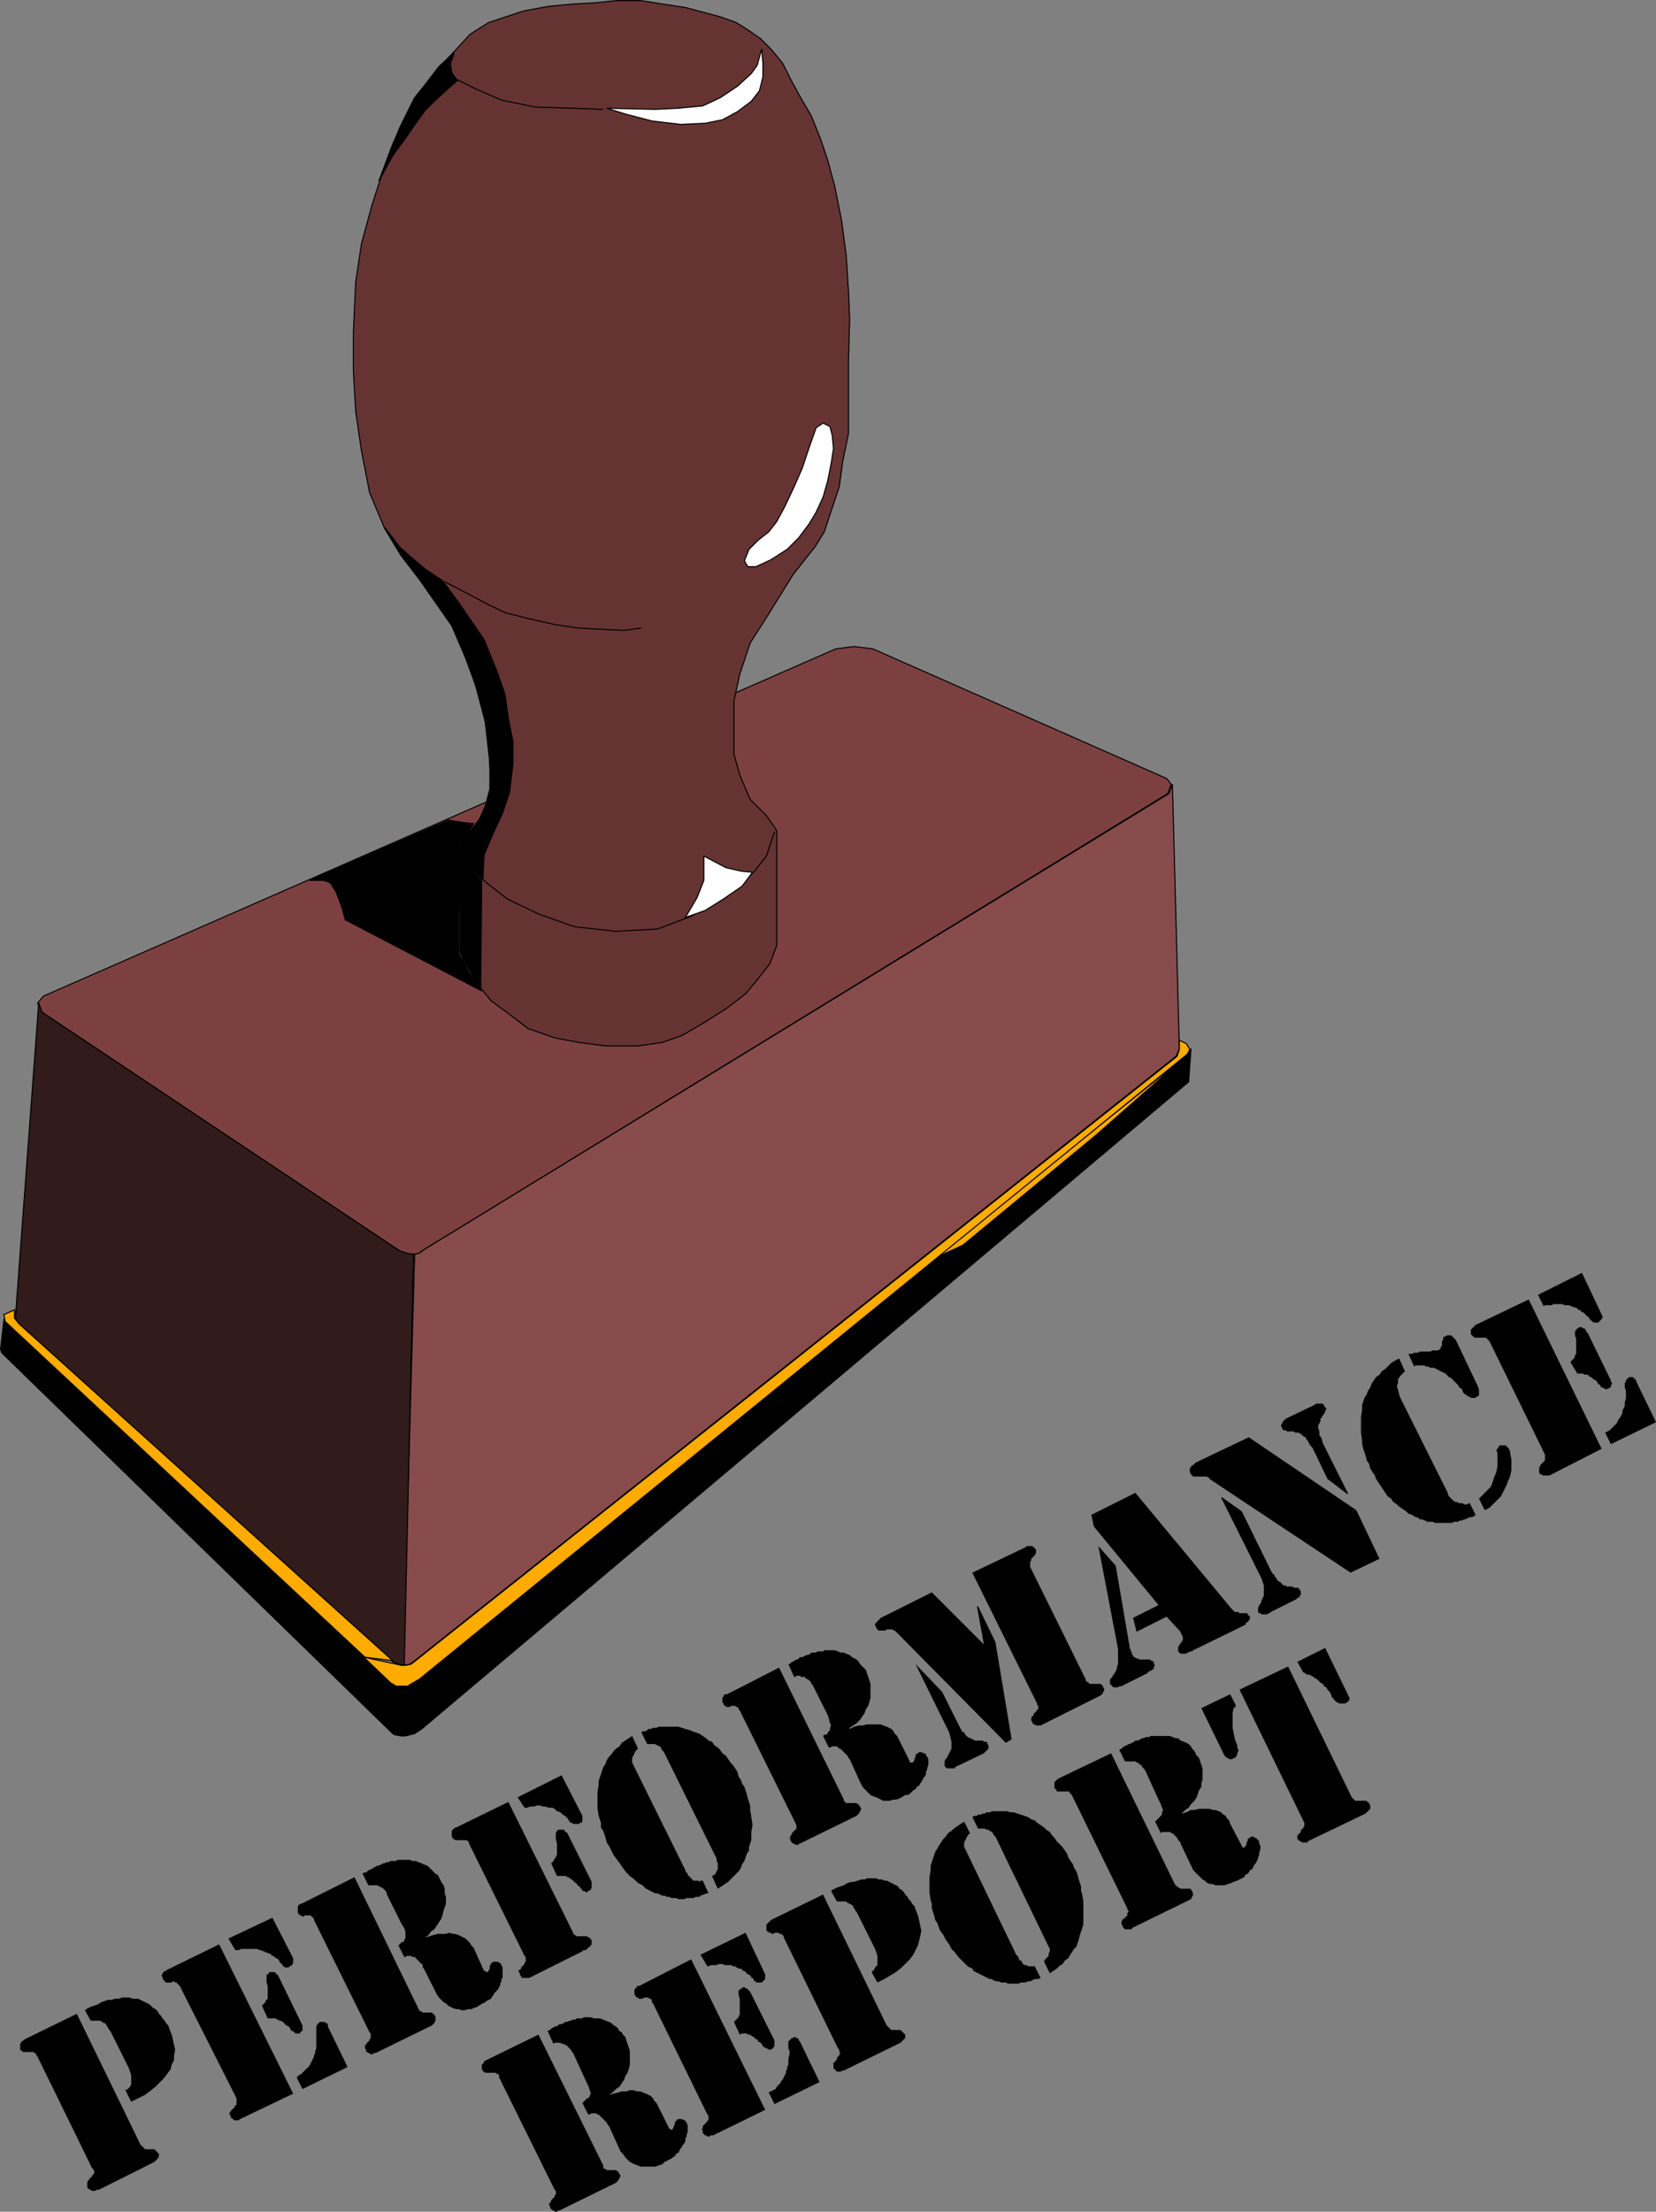
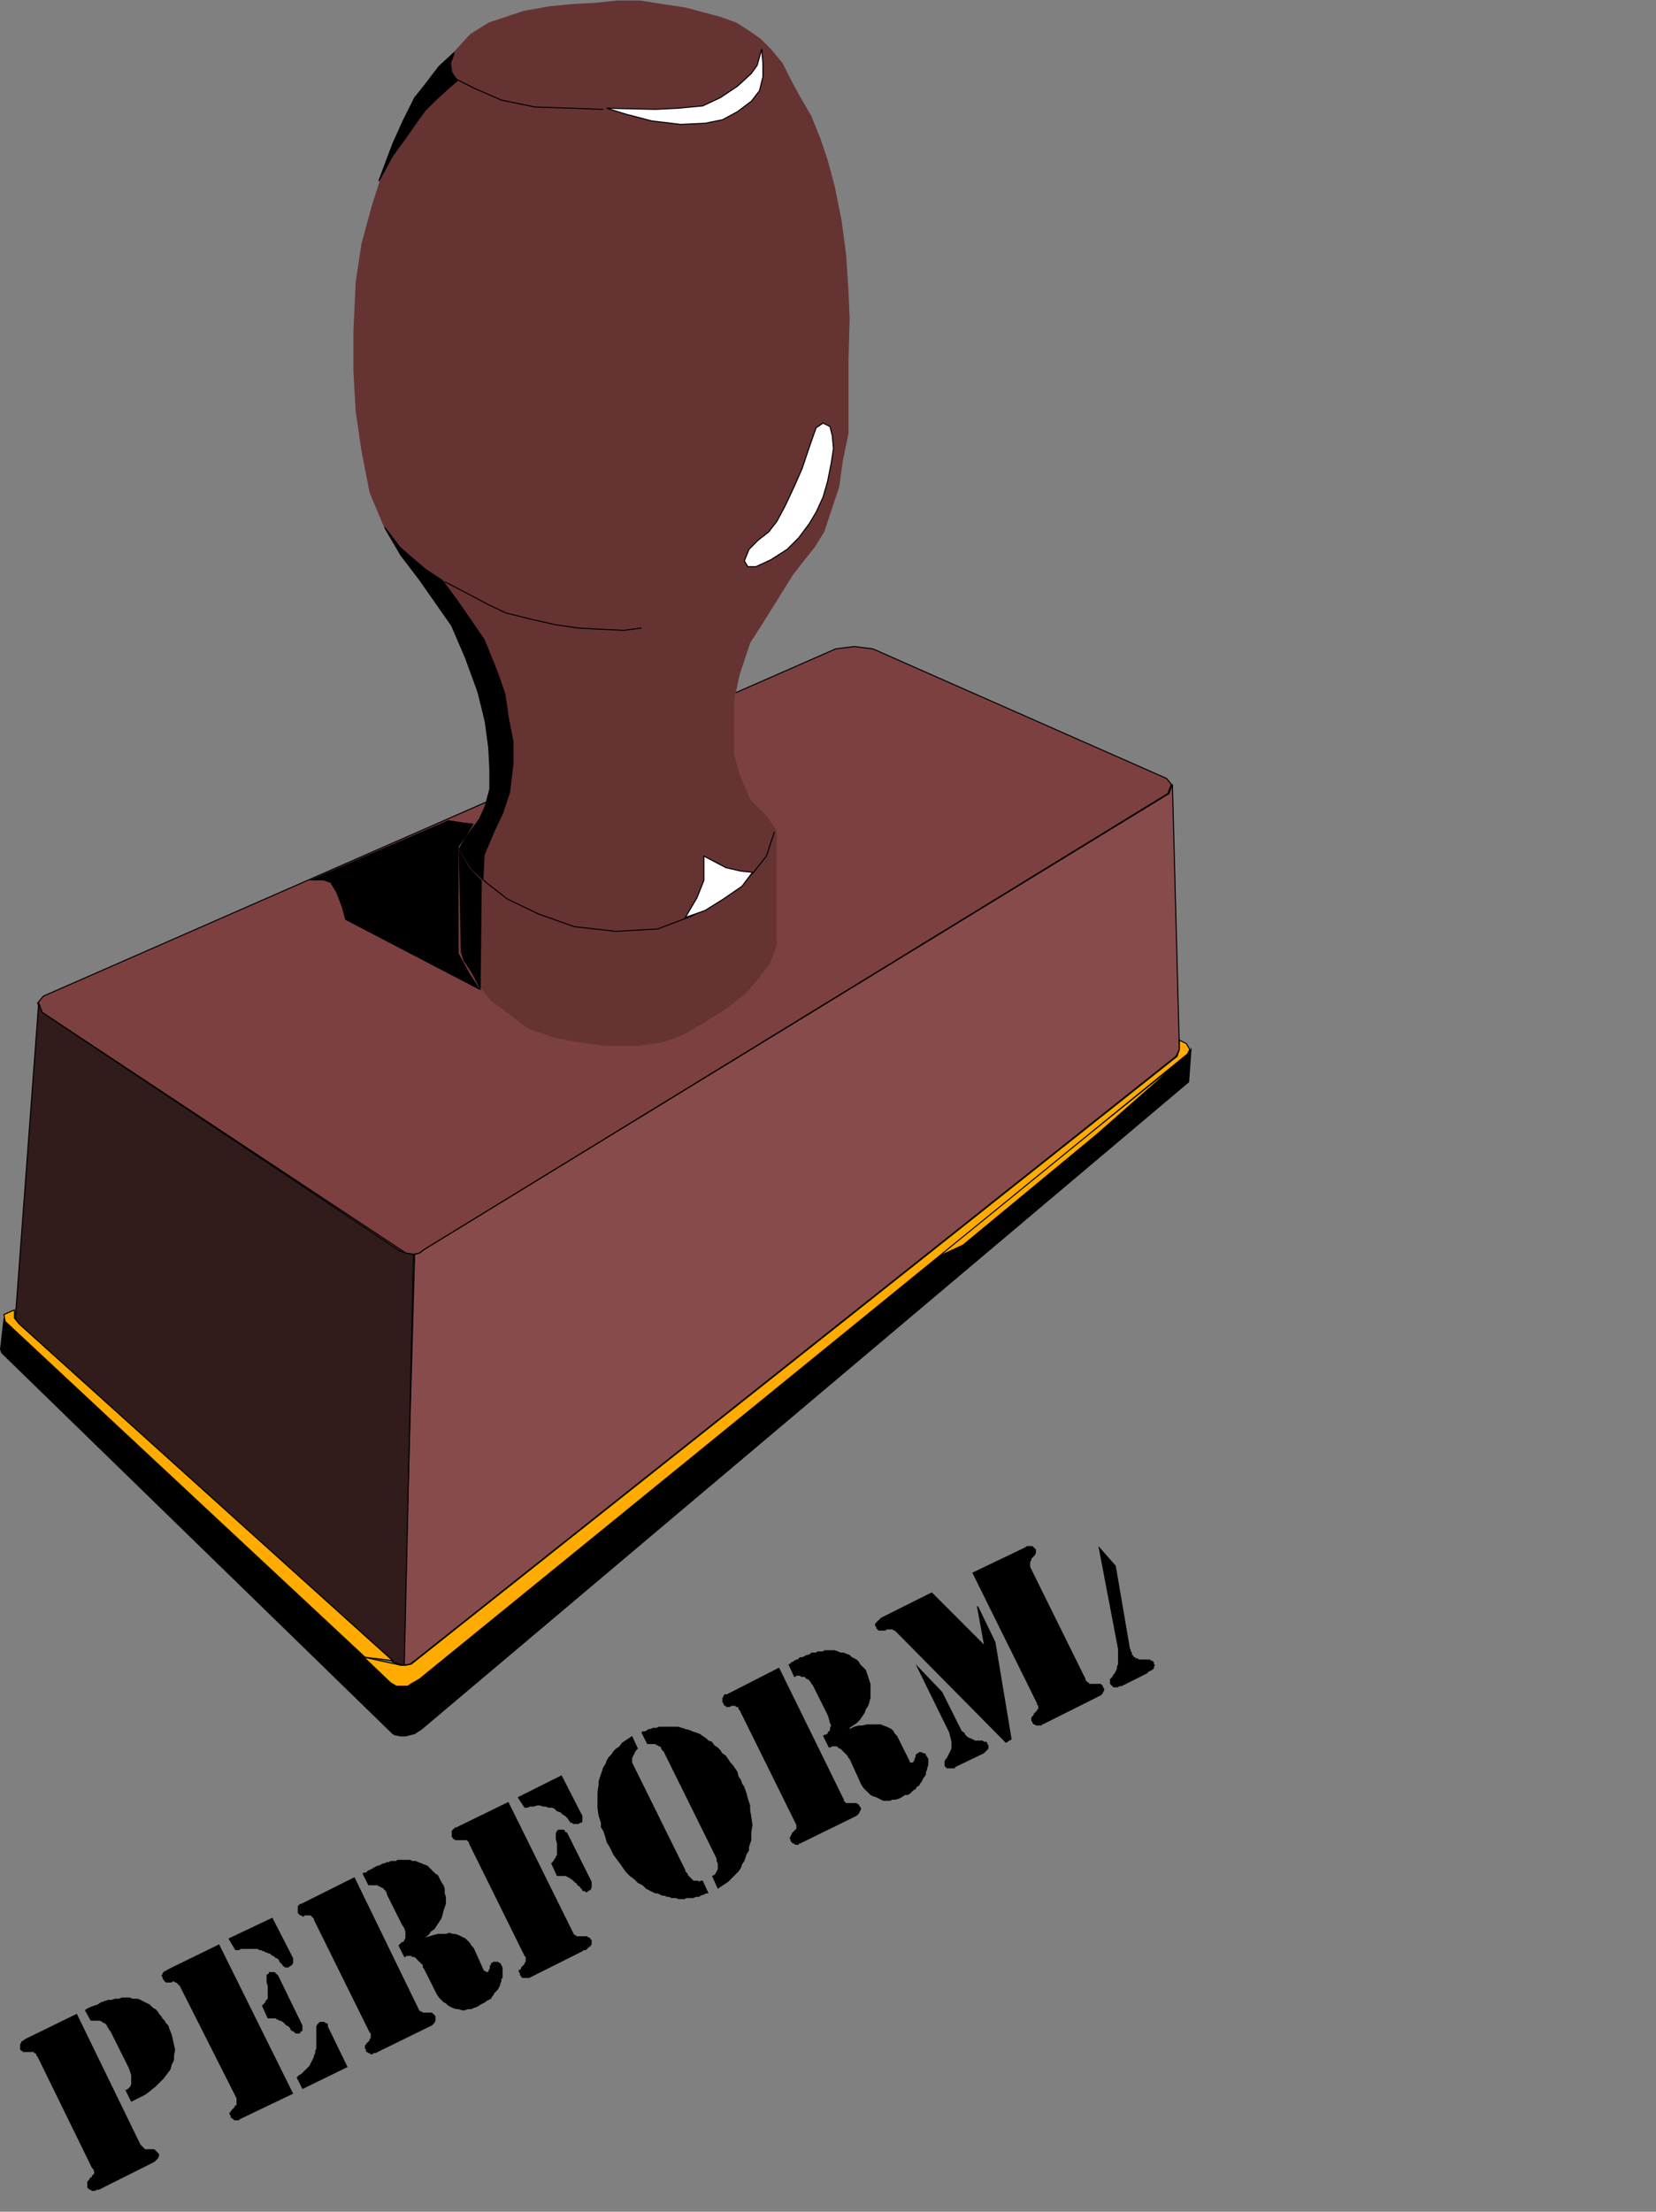
<svg xmlns="http://www.w3.org/2000/svg" width="143.144" height="191.046">
  <rect width="100%" height="100%" fill="#808080" stroke="none" />
  <path fill="#7d4040" d="m72.246 56.046 1.597-.2 1.602.2 25.398 11.199.403.5-.301.8-64.301 39.403-.398.297-.5.101h-.5l-.7-.3L3.644 87.448l-.398-.8.5-.602 68.5-30" />
-   <path fill="none" stroke="#000" stroke-width=".091" d="m72.246 56.046 1.597-.2 1.602.2 25.398 11.199.403.5-.301.8-64.301 39.403-.398.297-.5.101h-.5l-.7-.3L3.644 87.448l-.398-.8.5-.602zm0 0" />
+   <path fill="none" stroke="#000" stroke-width=".091" d="m72.246 56.046 1.597-.2 1.602.2 25.398 11.199.403.5-.301.8-64.301 39.403-.398.297-.5.101h-.5L3.644 87.448l-.398-.8.5-.602zm0 0" />
  <path fill="#633" d="m42.246 65.046-.301-2.7-1.2-4.5-1.3-3.199-2-3.101-2.801-3.598-1.398-2.3-1.301-3.102-.7-3.598-.5-3.402-.199-3.5v-3.399l.2-4.3.5-3.301.898-3.301 1-3.098 1.402-3.601 1.297-2.598 2.102-2.602 1.601-1.699 1.098-1.2 1.602-1 1.199-.401 1.8-.598 2.2-.402 2.101-.2 1.899-.101 1.898-.2h2l1.903.301 2 .301 1.5.399 1.5.402 1.398.5 1.102.7 1 .698.898.899 1 1.203.7 1.398.702 1.301 1.098 1.899.8 2 .602 1.8.598 2.2.602 3 .398 3 .2 3.101.1 2.399-.1 3.601v6.3l-.5 2.4-.298 2.199-.703 2.101-.597 1.8-.801 1.298-.801 1-1.098 1.402-2.3 3.7-1.403 2.199-.898 2.699-.5 2.3v4.602l.5 1.8.898 2.099 1.403 1.402.898 1.297v9.902l-.598 1.598-1.101 1.402-1 1.2-1.7 1.3-1.902 1.2-1.898 1.1-1.7.599-2.101.3h-2.8l-2.298-.3-2.101-.399-2.301-.8-1.7-1.301-1.5-1.098-1.3-1.602-.898-1.699-.5-.902v-9.098l.898-1.3.902-1.2.7-1.7.3-1.8-.3-2.101" />
-   <path fill="none" stroke="#000" stroke-width=".091" d="m42.246 65.046-.301-2.7-1.2-4.5-1.3-3.199-2-3.101-2.801-3.598-1.398-2.3-1.301-3.102-.7-3.598-.5-3.402-.199-3.5v-3.399l.2-4.3.5-3.301.898-3.301 1-3.098 1.402-3.601 1.297-2.598 2.102-2.602 1.601-1.699 1.098-1.2 1.602-1 1.199-.401 1.8-.598 2.2-.402 2.101-.2 1.899-.101 1.898-.2h2l1.903.301 2 .301 1.5.399 1.5.402 1.398.5 1.102.7 1 .698.898.899 1 1.203.7 1.398.702 1.301 1.098 1.899.8 2 .602 1.8.598 2.2.602 3 .398 3 .2 3.101.1 2.399-.1 3.601v6.3l-.5 2.4-.298 2.199-.703 2.101-.597 1.8-.801 1.298-.801 1-1.098 1.402-2.3 3.7-1.403 2.199-.898 2.699-.5 2.3v4.602l.5 1.8.898 2.099 1.403 1.402.898 1.297v9.902l-.598 1.598-1.101 1.402-1 1.2-1.7 1.3-1.902 1.2-1.898 1.1-1.7.599-2.101.3h-2.8l-2.298-.3-2.101-.399-2.301-.8-1.7-1.301-1.5-1.098-1.3-1.602-.898-1.699-.5-.902v-9.098l.898-1.3.902-1.2.7-1.7.3-1.8zm0 0" />
  <path fill="#884b4b" d="m35.843 108.346.403-.101.398-.297 64.402-39.402.297-.801.602 22.902-.301.598-65.8 52.203-.4.297-.6.101 1-35.5" />
  <path fill="none" stroke="#000" stroke-width=".091" d="m35.843 108.346.403-.101.398-.297 64.402-39.402.297-.801.602 22.902-.301.598-65.8 52.203-.4.297-.6.101zm0 0" />
  <path fill="#311b1b" d="m3.343 86.647.301.8 30.902 20.598.598.2.602.101-.801 35.5-.5-.101-.5-.2-32.5-29.3-.102-.598 2-27" />
  <path fill="none" stroke="#000" stroke-width=".091" d="m3.343 86.647.301.8 30.902 20.598.598.2.602.101-.801 35.5-.5-.101-.5-.2-32.5-29.3-.102-.598zm0 0" />
  <path d="m34.144 149.846.2-4.3-.4-.2-33.6-31.398-.298 2.598.098.3 33.5 32.602.3.297.2.101" />
  <path fill="none" stroke="#000" stroke-width=".091" d="m34.144 149.846.2-4.3-.4-.2-33.6-31.398-.298 2.598.098.3 33.5 32.602.3.297zm0 0" />
  <path d="m34.144 149.846.5.102h.402l.797-.203.602-.399 66.3-55.898.2-2.8-.2.3-66.5 54.098-1 .5h-.902l-.199 4.3" />
  <path fill="none" stroke="#000" stroke-width=".091" d="m34.144 149.846.5.102h.402l.797-.203.602-.399 66.3-55.898.2-2.8-.2.3-66.5 54.098-1 .5h-.902zm0 0" />
  <path fill="#ffab00" d="m80.644 108.745 21.602-17.297-7.5 6.598-11.5 9.5-2.602 1.199" />
  <path fill="none" stroke="#000" stroke-width=".091" d="m80.644 108.745 21.602-17.297-7.5 6.598-11.5 9.5zm0 0" />
  <path fill="#ffab00" d="m102.546 90.147.297.5-.199.399-66.398 54-.7.402-.3.2h-1l-.5-.302-2.301-2.199 2.8.598.399.101h.402l.5-.101 66.2-52.5.199-.598v-.8l.601.3" />
  <path fill="none" stroke="#000" stroke-width=".091" d="m102.546 90.147.297.5-.199.399-66.398 54-.7.402-.3.2h-1l-.5-.302-2.301-2.199 2.8.598.399.101h.402l.5-.101 66.2-52.5.199-.598v-.8zm0 0" />
  <path fill="#ffab00" d="m31.546 143.147-31.101-29-.102-.601.903-.399v.7l.398.5 32.3 29.1-2.398-.3" />
  <path fill="none" stroke="#000" stroke-width=".091" d="m31.546 143.147-31.101-29-.102-.601.903-.399v.7l.398.5 32.3 29.1zm0 0" />
  <path fill="#fff" d="m65.843 4.245-.398 1.402-.5.7-1.2 1.1-1.5 1-1.5.7-2.101.2-2 .1-4.2-.1 1.602.5 2.297.6 2.5.298 2.102-.098 1.5-.3 1.3-.7 1.2-.902.699-.899.3-1.199v-1.2l-.1-1.202" />
  <path fill="none" stroke="#000" stroke-width=".091" d="m65.843 4.245-.398 1.402-.5.7-1.2 1.1-1.5 1-1.5.7-2.101.2-2 .1-4.2-.1 1.602.5 2.297.6 2.5.298 2.102-.098 1.5-.3 1.3-.7 1.2-.902.699-.899.3-1.199v-1.2zM52.144 9.448l-2.7-.102-3.198-.101-2.903-.598-2.297-1-1.601-.8-.399-.602-.101-.797.3-.8" />
  <path fill="#fff" d="m71.144 36.546-.598.402-.601 1.7-.602 1.8-.699 1.598-.8 1.699-.7 1.3-.7.903-.898.7-.8.8-.403 1 .301.5h.7l1.3-.602 1.402-.898 1-1 .899-1.203.601-1 .598-1.297.402-1.402.297-1.5.203-1.301-.101-1.098-.2-.8-.601-.301" />
  <path fill="none" stroke="#000" stroke-width=".091" d="m71.144 36.546-.598.402-.601 1.7-.602 1.8-.699 1.598-.8 1.699-.7 1.3-.7.903-.898.7-.8.8-.403 1 .301.5h.7l1.3-.602 1.402-.898 1-1 .899-1.203.601-1 .598-1.297.402-1.402.297-1.5.203-1.301-.101-1.098-.2-.8zM55.445 54.245l-1.5.203-2.2-.102-1.8-.101-2-.297-2.2-.5-2-.5-1.5-.703-1.5-.797-2.3-1.203m1.199 23 1.102 1.8 1.3 1.2 1.797 1.402 2.703 1.3 3.098 1.099 3.602.402 3.597-.203 2.903-1.098 2.398-1.402 1.8-1.2 1.2-1.199 1.102-1.398.699-2.102" />
  <path fill="#fff" d="m65.046 75.346-1-.101-1.3-.297-1.903-1v2.098l-.597 1.5-1 1.699 1.699-.598 1.601-1 1.598-1.101.902-1.2" />
  <path fill="none" stroke="#000" stroke-width=".091" d="m65.046 75.346-1-.101-1.3-.297-1.903-1v2.098l-.597 1.5-1 1.699 1.699-.598 1.601-1 1.598-1.101zm0 0" />
  <path d="m43.445 70.245-.801 1.703-.8 1.898-.098 2.102-1-1-1-1.703.5-.899 1.199-1.601.5-1.098.398-1.5v-1.7l-.098-1.901-.3-2.2-.602-2.5-1.098-3-1.199-2.8-2.8-4-1.602-2.098-1.399-2.402 1.301 1.699.899.8 1.3 1.102 1.5 1 1.399 1.899 2.2 3.199 1.1 2.703.7 2 .3 2.098.4 2v1.902l-.298 2.5-.601 1.797" />
  <path fill="none" stroke="#000" stroke-width=".091" d="m43.445 70.245-.801 1.703-.8 1.898-.098 2.102-1-1-1-1.703.5-.899 1.199-1.601.5-1.098.398-1.5v-1.7l-.097-1.901-.301-2.2-.602-2.5-1.097-3-1.2-2.8-2.8-4-1.602-2.098-1.398-2.402 1.3 1.699.899.8 1.3 1.102 1.5 1 1.399 1.899 2.2 3.199 1.1 2.703.7 2 .3 2.098.4 2v1.902l-.298 2.5zm0 0" />
  <path d="m38.746 70.846 1.3.2.899.101-.602 1-.699 1v9.2l1 1.8.902 1.399-11.703-6.098-.297-1.102-.5-1.3-.5-.801-.601-.2h-1.2l12-5.199" />
-   <path fill="none" stroke="#000" stroke-width=".091" d="m38.746 70.846 1.3.2.899.101-.602 1-.699 1v9.2l1 1.8.902 1.399-11.703-6.098-.297-1.102-.5-1.3-.5-.801-.601-.2h-1.2zm0 0" />
  <path d="m39.843 82.245.203.703.797 1.2.703 1.398.098-9.5-1-1-1-1.7.2 8.899" />
-   <path fill="none" stroke="#000" stroke-width=".091" d="m39.843 82.245.203.703.797 1.2.703 1.398.098-9.5-1-1-1-1.7zm0 0" />
  <path d="m36.644 7.448-.8 1-1 2-.9 2-.6 1.598-.598 1.601 1.199-2.2 1.101-1.5.899-1.3.8-1.101.899-.899 1.102-1 .8-.7-.5-.6-.203-.9.403-.901-1.301 1.199-1.301 1.703" />
  <path fill="none" stroke="#000" stroke-width=".091" d="m36.644 7.448-.8 1-1 2-.9 2-.6 1.598-.598 1.601 1.199-2.2 1.101-1.5.899-1.3.8-1.101.899-.899 1.102-1 .8-.7-.5-.6-.203-.9.403-.901-1.301 1.199zm0 0" />
-   <path d="m112.144 143.546 2.402-1.2 2 4.102.098.2v.198l-.2.2-.198.101h-.5l-.102-.101h-.098l-.101-.098-.102-.102-.097-.101v-.098h-.102l-.098-.3-.101-.2-.2-.2-.101-.202-.2-.098-.1-.2-.2-.1-.3-.302-.2-.097-.098-.102-.203-.101-.2-.098h-.198l-.102-.102-.199-.097-.5-.903m-5.801 2.801.5 1-.199.2-.098.402v1.297l.098.5.102.5.199.5v.203l.101.2v.097l-.101.203v.098l-.102.199-.097.101h-.102l-.098.102h-.3l-.102-.102h-.098l-.101-.101-.102-.098-2-4.101 2.5-1.2m.801-.398 4.2-2 5.5 11.297.3.3h1v.102h.102l.097.098.102.203v.297l-.102.101-.097.102-.102.098-.098.101-5 2.399v.101h-.5l-.101-.101h-.102l-.2-.2v-.3l.103-.098.097-.102.102-.101v-.2l.199-.097v-.102l.102-.101v-.297l-.102-.203-5.5-11.297m-10.398 5.199.199-.101.101-.098.098-.102h.102l.097-.101h.102l.101-.098h.098l.2-.102.202-.097.098-.102h.2l.202-.101.2-.098h.097l.204-.102h.296l.102-.097h1.7l.198.097.301.102h.2l.203.2.296.1.204.098.199.102.199.2.102.198.199.2.097.203.102.199.2.2.1.3.098.3.102.298v1l-.102.3v.301l-.199.3-.097.302-.102.297-.2.3-.3.301-.2.3-.3.2-.3.3.402-.1.398-.2h.3l.4-.101h.902l.296.101h.204l.296.102.204.097.199.2.199.101.102.2.199.199.097.3 1 1.903v.097h.102l.102.102v-.102h.097v-.097l.102-.102v-.199l.098-.102v-.199h.101v-.101h.102l.097-.098h.2l.101.098h.102l.097.101.2.2v.199l.101.203v.297l-.101.3v.2l-.098.203v.098l-.102.199-.097.203-.102.098-.101.199-.098.203-.2.098-.1.199-.102.101-.2.102-.097.2-.204.097-.398.203-.3.098-.2.101-.3.098-.302.102h-.796l-.204-.102h-.199l-.3-.098-.2-.199-.199-.102-.8-.8-1.098-2.301v-.098l-.102-.101-.102-.098-.097-.203-.102-.098-.097-.101-.102-.098-.102-.102h-.097l-.102-.101h-.7l-.1.101-.5-1 .1-.101.102-.098.098-.102.102-.097.097-.102.102-.101v-.2l.101-.199-.101-.199-.102-.3-.199-.4-1.098-2.402-.101-.199-.2-.199-.1-.2h-.099l-.203-.202h-.097l-.102-.098h-.898l-.5-1m.699 13.699-4.801-9.8-.2-.2v-.101h-1.1v-.098l-.098-.102-.102-.097v-.5l.102-.102.097-.101.102-.098 4.601-2.2 5.5 11.298.098.101.2.2h.1l.102.1h.899v.099l.101.101.098.301-.098.2-.101.198-.2.102-4.902 2.398v.102h-.597l-.2-.2v-.1l-.101-.102v-.297l.101-.102v-.101h.098l.102-.098.097-.102.102-.097v-.203l.101-.098v-.102l-.101-.097v-.102m-14.102-7.5.5 1-.199.2-.098.199-.101.203-.102.2v.398l.102.199.101.203 4.297 8.898.102.102.101.098v.101l.098.2h.102l.097.1v.099l.102.101.101.098h.2l.097.101h.602l.5 1-.2.102h-.3l-.2.098-.199.101h-.203l-.199.098h-.398l-.2.101h-.902l-.2-.101h-.398l-.203-.098h-.199l-.3-.101-.098-.098h-.2l-.203-.102-.2-.101-.198-.098-.2-.101-.199-.098-.203-.102-.2-.101-.097-.2-.203-.097-.2-.102-.8-.8-.297-.399-.3-.3-.2-.4-.3-.401-.2-.399-.3-.402-.102-.297-.098-.3-.203-.302-.098-.398-.101-.3-.098-.302v-.398l-.101-.3-.102-.7v-1.3l.102-.602v-.399l.101-.3.098-.302.101-.3.098-.297.203-.3.098-.2.2-.3.202-.302.2-.199.199-.3.3-.2.2-.2.3-.202.301-.2.297-.199m.703-.398.2-.102h.199l.101-.101h.2l.199-.098h.199l.102-.102h.3l.2-.097h1.3l.297.097h.301l.3.102.302.098.3.101.297.102.301.2.3.097.2.203.602.398.199.2.3.199.2.3.199.2.2.3.202.2.297.3.203.301.2.301.097.3.203.298.2.3.097.301.203.301.098.3.102.4.097.3.102.3v.4l.101.3.098.598v2l-.098.3-.203.602-.097.399-.102.3-.098.301-.203.2-.398.6-.102.2-.297.2-.203.3-.297.2-.203.199-.297.199-.3.203-.5-1 .097-.203.102-.098.2-.2v-.202l.1-.2v-.199l-.1-.199-.099-.2-4.5-9.3-.101-.101-.102-.098v-.102l-.097-.101-.2-.098-.101-.102h-.2l-.101-.097h-.598l-.5-1m-12.203 6.398.102-.101.398-.2.301-.097.3-.102.302-.199.398-.102h.2l.3-.097.3-.102h.302l.199-.101h.8l.2.101h.3l.2.102h.199l.2.097.202.102.2.098.398.203.102.2.199.097.199.203.102.2.199.198.101.2.2.199.097.203.203.2.098.3.2.5.1.398.102.5.098.399-.098.5-.101.402-.102.399-.199.402-.2.398-.3.399-.3.3-.4.403-.5.398-1 .602-.6.297-.5-.899.202-.199.098-.2.2-.202v-.797l-.098-.3-.102-.302-1.598-3.199-.101-.101-.102-.2-.097-.101v-.098l-.102-.101-.2-.098-.198-.102-.102-.101h-.8l-.5-.899m.601 13.602-4.7-9.602v-.101l-.101-.098-.098-.102h-.203v-.097h-.398l-.102.097h-.097l-.102-.097h-.2v-.102h-.1l-.098-.101v-.5l.199-.2.101-.097.098-.102 4.5-2.199 5.5 11.3.102.098.097.102.102.098.101.101h.797l.102.102.101.098.098.101.102.098v.3l-.403.403-4.898 2.398h-.102l-.199.102h-.3l-.098-.102-.2-.199v-.5h.098l.102-.199h.097v-.203l.102-.098.101-.101v-.098l.098-.102-.098-.101v-.2l-.101-.097m-12.699-7.703 6.398 13-4.5 2.203h-.2l-.1.098h-.2l-.098-.098h-.101l-.102-.102-.097-.101v-.2l-.102-.097.102-.102v-.199l.097-.102.102-.097.101-.102.098-.101v-.098h.102v-.402l-.102-.098-4.7-9.602-.1-.097v-.203l-.098-.098h-.102l-.098-.102h-.402l-.098.102h-.3l-.102-.102h-.098l-.101-.097-.102-.204v-.398l.102-.101.101-.098v-.102h.2l4.5-2.3m6.699 11.5.199-.098.2-.102.202-.097.098-.203.102-.098.199-.2.101-.202.098-.098.102-.2.097-.202.102-.2v-.199l.101-.101v-.2l.098-.199v-.5l.102-.398v-.3l-.102-.2v-.602l.3-.3h.102l.098-.098h.102l.097.097h.102l.102.102v.098l.097.101 1.7 3.5-3.899 1.899-.5-1m-5.899-11.899 3.899-1.898 1.699 3.598v.402l-.098.098-.203.199h-.5v-.098h-.098l-.101-.101v-.098l-.098-.102h-.101v-.101l-.102-.098-.097-.102h-.102l-.3-.3h-.099l-.101-.098-.098-.102h-.203l-.098-.097h-.101l-.098-.102h-.203l-.098-.101h-.601l-.2-.098h-.3l-.2.098h-.5l-.199.101h-.101l-.598-1m2.899 5.801.3-.3.098-.102v-.098l.102-.102v-1.398l-.102-.3v-.4l.102-.1h.101v-.102h.098l.102-.098h.097l.102.098h.101l.098.101.2.2.1.199 2 4v.5l-.1.101v.102h-.098l-.102.098h-.2l-.1-.098h-.098l-.102-.102h-.098l-.101-.101-.102-.2-.098-.097-.199-.102-.101-.199h-.102l-.098-.102-.101-.097-.2-.102-.101-.101h-.2l-.097-.098h-.402l-.2.098-.5-1.098m-16.101.801.102-.102h.101l.098-.101.102-.098h.097l.102-.102h.101l.2-.097.097-.102h.203l.2-.101.097-.098h.203l.2-.102h.097l.204-.097h.199l.097-.102h.5l.102-.101h.602l.296.101h.5l.301.102.2.097.3.102.2.098.203.203.199.097.199.2.102.203.199.097.097.2.204.203.097.297.102.3.098.301.101.301v1.2l-.101.398-.098.3-.2.301-.1.301-.2.3-.2.298-.3.203-.3.297-.302.203.403-.102.398-.101.3-.098h.4l.3-.102h.3l.302.102h.297l.203.098.297.101.203.102.199.098.2.199.1.203.2.2.098.198 1 2 .101.102h.2v-.102l.1-.101v-.098l.099-.2v-.202h.101v-.098h.102v-.102h.398l.2.102h.1v.098l.099.101.101.2v.601l-.101.3v.099l-.098.199v.203l-.102.2-.097.097-.102.203-.101.098-.098.199-.102.203-.199.098-.101.199-.2.101-.097.102-.204.098-.199.101-.199.098-.2.203-.3.098-.3.101h-1.302l-.199-.101-.3-.098-.399-.203-.398-.399-.204-.3-.199-.2-1-2.199-.097-.101-.102-.2-.7-.699h-.1l-.098-.101h-.403l-.199.101h-.102l-.5-1 .102-.101.102-.098.097-.102.102-.101h.097l.102-.098v-.101l.102-.098v-.203l-.102-.297-.102-.3-.199-.403-1.097-2.399-.102-.101-.102-.2-.199-.199-.097-.101-.102-.098h-.102l-.097-.101h-.2l-.101-.098h-.5l-.102.098-.5-1.098m.602 13.699-4.801-9.7v-.202l-.098-.098h-.101l-.102-.102h-.898l-.102-.097h-.097v-.102l-.102-.101v-.399l.2-.199v-.102l.202-.097 4.5-2.203 5.598 11.3v.2l.102.101h.097l.102.102h.8l.098.097h.102v.102l.101.098.098.203-.098.2-.101.198-.2.2-4.902 2.402h-.097l-.102.098h-.2v-.098h-.198v-.102h-.102l-.098-.199v-.101l-.101-.098v-.102h.101v-.101l.098-.098v-.102l.102-.097.097-.102.102-.101v-.098l.101-.102v-.3l-.101-.098m84.199-76.902 6.3 12.902-4.5 2.3h-.6l-.098-.1h-.102l-.098-.102v-.5l.098-.098v-.102l.102-.097.097-.102.102-.101.101-.098v-.5l-4.703-9.602-.097-.199-.301-.3h-1l-.102-.098-.098-.102-.101-.101v-.399l.3-.3.102-.098 4.598-2.203m6.602 11.5.199-.098.199-.102.5-.5.102-.097.097-.203.102-.2.101-.097.098-.203.102-.2v-.199l.097-.199.102-.2v-.3l.101-.402v-.598l-.101-.3v-.4l.101-.1v-.102l.098-.098v-.102h.102l.097-.097h.301l.102.097.097.102.102.098v.101l1.7 3.5-3.9 1.899-.5-1m-5.8-11.899 3.8-1.898 1.7 3.598.101.199-.101.203-.102.098-.199.199h-.398l-.102-.098-.098-.102h-.101v-.097l-.102-.102v-.101h-.097l-.102-.098-.098-.102-.101-.097-.102-.102h-.098l-.199-.2h-.101l-.2-.198h-.199l-.101-.102h-.102l-.199-.101h-.398l-.2-.098h-.8l-.102.098h-.598l-.101.101-.5-1m2.801 5.801.097-.102.102-.097.101-.102.098-.199v-.102l.102-.097v-1.301l-.102-.3v-.4h.102v-.1l.097-.102h.102v-.098h.3l.098.098h.102l.101.101.098.2.102.101 2 4.098v.101l.097.102v.098l-.097.101v.2h-.102l-.098.1h-.101l-.102.099-.097-.098h-.102l-.098-.102h-.101l-.102-.101v-.098l-.199-.102-.098-.199-.101-.101-.2-.098-.199-.2h-.101l-.102-.1-.097-.102h-.301l-.102-.098h-.5l-.597-1m-7.903 11.801 1-1 .102-.203.101-.297.098-.3.2-.5.1-.5v-1.103l-.1-.3.1-.098.102-.2.098-.1h.5l.3.3v.098l.102.101v.2l.098.5v1l-.098.402-.101.297-.102.203-.097.297-.102.203-.098.2-.203.397-.097.2-.2.203-.203.2-.098.097-.199.203-.101.098-.2.199-.199.101-.203.102-.5-1m-6.898-12.102.5 1.102-.399.398-.203.301v.3l-.097.298.097.3.102.403.101.297 4.098 8.203v.098l.102.199.097.101.102.102.101.098.098.101.2.098h.1l.2.101h.3l.102.102h.297l.102-.102h.101l.5 1-.101.102-.2.098h-.199l-.203.101-.199.098h-.098l-.203.101h-.199l-.098.102h-.402l-.098.098h-1.5l-.203-.098h-.5l-.098-.102h-.101l-.2-.101h-.199l-.101-.098-.2-.101h-.1l-.298-.2-.3-.101-.2-.2-.601-.398-.2-.2-.3-.202-.2-.297-.3-.203-.2-.297-.199-.3-.203-.302-.398-.601-.102-.297-.398-.602-.102-.398-.2-.3-.097-.403-.101-.297-.102-.3-.098-.403v-.297l-.101-.703v-1.297l.101-.703v-.399l.098-.3.102-.301.199-.297.101-.3.2-.302.101-.3.2-.301.199-.297.3-.203.2-.297.3-.203.5-.5.301-.2.399-.199m.801-.398h.3l.2-.102h.3l.2-.101h.898l.2-.098h.5l.1-.102.102-.097v-.102l.098-.101v-.399l.102-.101v-.2l.097-.097h.102l.101-.102h.399l.398.399 1.903 4 .097.3v.5l-.199.102-.098.098h-.402l-.098-.098h-.101l-.102-.102h-.097v-.097h-.102l-.098-.102-.101-.101v-.098l-.102-.2-.2-.1-.097-.2-.601-.602-.2-.097-.3-.301-.2-.102-.199-.097-.203-.102-.2-.101-.198-.098h-.301l-.2-.102h-.199l-.101-.097h-.8l-.099.097-.5-1.097m-4.999 18.898-12.2-8.101v-.098h-.101l-.102-.102h-1.199l-.2-.199-.1-.199v-.3l.1-.102v-.098l.2-.102.102-.097.097-.102 4.602-2.199 9.3 6.3 2 4.2-2.5 1.2m-.199-6.801h-.101l-1.7-1.301-1.3-2.7-.2-.199-.101-.199-.098-.2-.101-.1-.102-.2-.2-.101-.198-.2h-.102l-.098-.101h-.3l-.102-.098h-.597l-.102-.102h-.2l-.1-.097v-.102l-.098-.101v-.2l.097-.097v-.102l.102-.101.101-.098.098-.102 2.5-1.199.102-.101h.597l.102.101v.102l.101.097.098.102v.098l-.098.101v.102l-.101.2-.102.097-.097.203-.102.098v.199l-.098.203-.101.2v.198l.101.301v.301l.2.297.097.402 2.203 4.399m-11 .3h.098l1.7 1.2 2.6 5.3.2.2.102.199.097.101.102.2.2.101.1.098.098.101.102.102h.2l.1.098h.5l.098.101h.403v.098h.097v.101l.102.102v.297l-.102.101v.102l-.199.098-.098.101-.203.098-2 1-.097.101h-.102l-.098.102h-.5l-.101-.102h-.102l-.097-.101v-.399l.097-.101v-.098l.102-.102.101-.199v-.101l.098-.2.102-.199v-.898l-.102-.301-.098-.3-3.5-7m-11.203 1.499 3.801-1.898 8.3 10 .102.098.098.101.102.098h.3l.098.101h.7v.102l.1.098.102.101v.2l-.101.101v.098l-.2.101-.1.2-.2.101-.2.098-4.1 2-.099.101h-.203l-.097.098h-.102l-.098.102h-.5l-.101-.102-.102-.098v-.402l.102-.098v-.101l.101-.098.098-.102v-.101h.102v-.399l-.102-.101v-.098l-.098-.102v-.097l-.101-.102-1.102-1.199-2.597 1.3-.301-1.202 2.199-1.098-5.598-6.8-.203-1" />
  <path d="m94.945 133.546 1.5 1.699 1.199 7v.101l.102.2v.101l.097.098v.203h.102v.098l.101.101h.098v.098h.2l.1.101h1v.102h.2v.098h.102v.199l.097.101-.097.102v.2h-.102v.097h-.098l-.101.101h-.102l-.097.102-.102.098-2.2 1.101h-.198l-.102.098h-.398l-.102-.098-.098-.101-.101-.098v-.402l.101-.098.098-.102.102-.199.097-.102.203-.398v-.2l.098-.202v-1.297l-1.7-8.903m-9.898 8.501-.601-3.301h.101l1.5 3.101 1.399 8.399-.5.3-9.2-9.3-.101-.098-.098-.102-.101-.097-.102-.102h-.098l-.101-.101h-.5l-.098.101h-.601l-.2-.199v-.102l-.101-.097v-.203l.102-.098.097-.102.102-.097.101-.102.098-.101 4.402-2.2 4.5 4.5m-5.902 1.7 2.3 2.402 1.5 3 .102.2.098.198.2.102.1.2.2.198.2.102h.1l.102.098h.098l.102.101h.699l.101.102h.2l.097.098v.101l.102.098v.3l-.3.301-.099.102-2.5 1.2v.097h-.703l-.199-.2v-.398l.102-.199.097-.102.203-.398.098-.203.102-.2v-.597l-.102-.402-.098-.399-2.902-5.902m10.5 3.402-5.598-11.3 4.598-2.2.102-.101h.5l.097.101.102.098.101.101v.301l-.101.2-.301.3v.098l-.098.203v.398l4.797 9.7v.101l.102.098.101.101h.098v.102h1l.102.098.097.101v.098l.102.101v.2l-.102.101v.098l-.097.102-.102.101-.2.098-4.8 2.402h-.098v.098h-.5l-.101-.098h-.102l-.097-.101v-.102l-.102-.098v-.3l.2-.2v-.101l.1-.098.102-.102.098-.101v-.098h.102v-.3l-.102-.102v-.098m-21.5-3.402h.102l.199-.2h.101l.098-.097.2-.102h.1l.2-.199h.2l.202-.102.2-.097h.097l.203-.102.098-.101h.402l.098-.098h.5l.102-.102h.898l.3.102.2.098h.3l.2.101.3.102.2.199.2.098.202.101.2.2.097.199.5.5.204.601.097.301.102.3v1.2l-.102.398-.097.301-.204.301-.097.3-.2.298-.203.3-.297.301-.601.399v.101l.398-.199.403-.102h.3l.399-.097h1.2l.198.097.301.102.2.098.202.101.2.2.097.199.204.203.097.2 1 2v.097h.301v-.098l.102-.101v-.098l.097-.203v-.2h.102v-.097h.098l.1-.102h.2l.2.102h.1l.102.098v.101l.098.098.102.203v.5l-.102.297v.101l-.098.2v.199l-.101.203-.102.098-.097.199-.102.203-.098.098-.101.199-.2.101-.101.2-.2.101-.1.098-.2.203-.2.098h-.199l-.3.199-.2.102-.3.101h-.301l-.2.098h-.6l-.2-.098-.399-.203-.3-.098-.2-.101-.199-.2-.203-.199-.2-.199-.198-.3-1-2.2-.102-.102-.098-.199-.601-.601h-.098l-.101-.098-.102-.102h-.398l-.2.102h-.101l-.5-1 .102-.102h.097l.203-.101v-.098l.098-.101.102-.098v-.203l.097-.2-.097-.199-.102-.398-.098-.3-1.203-2.403-.097-.2-.102-.097-.098-.203-.101-.098-.102-.102h-.098l-.101-.097-.098-.102h-.3l-.102-.101h-.3l-.099.101h-.101l-.5-1.101m.602 13.703-4.801-9.703-.102-.098v-.102l-.097-.097h-.102l-.098-.102h-.3l-.2.102h-.3v-.102h-.102l-.098-.101v-.098l-.101-.102v-.398l.101-.102v-.097l.098-.102h.2l4.5-2.3 5.6 11.402v.097l.2.2h.902l.098.101h.102v.102l.097.097.102.2-.102.203-.097.2-.2.198-4.902 2.399h-.098v.101h-.3l-.102-.101h-.098l-.101-.098-.102-.102v-.097l-.098-.203.098-.098v-.102l.102-.097v-.102l.398-.398v-.3l-.098-.2m-14.101-7.5.5 1.098-.2.199-.1.203-.098.2-.102.198v.399l.102.203.097.2 4.403 8.898v.101l.199.2v.1l.101.099.098.101.102.098.097.101.102.102h.398l.102.098.101-.098h.2l.5 1.098h-.2l-.203.101-.297.098-.101.101h-.3l-.2.102h-.602l-.199.098h-.5l-.2-.098h-.398l-.203-.102h-.199l-.2-.101h-.198l-.2-.098-.203-.101h-.199l-.2-.098-.398-.203-.203-.098-.199-.2-.098-.1-.203-.102-.199-.098-.3-.3-.4-.302-.3-.3-.3-.399-.2-.3-.3-.399-.298-.402-.203-.399-.199-.398-.2-.301-.1-.402-.098-.297-.102-.301-.2-.3v-.4l-.1-.3-.098-.3-.102-.7v-1.3l.102-.7v-.3l.097-.302.102-.3.101-.297.098-.3.2-.302.1-.3.2-.301.2-.2.202-.3.2-.2.3-.199.2-.3.3-.2.297-.199.301-.2m.801-.3.101-.101h.2l.199-.098.101-.102h.2l.199-.101h.3l.2-.098h1.699l.3.098.302.101.398.102.2.097.3.102.3.098.302.203.3.2.2.198.3.102.2.297.3.203.2.2.199.3.3.2.2.3.199.297.2.203.202.297.2.3.097.403.203.297.098.3.2.301.202.602.098.398.102.301.097.3v.4l.102.6.101.7-.101.598v.703l-.102.297-.097.3v.301l-.2.301-.101.3-.102.298-.199.3-.098.301-.203.301-.898.899-.3.199-.302.203-.297.2-.5-1.102.2-.098.097-.102.203-.398v-.5l-.101-.203v-.2l-4.602-9.3h-.097v-.098l-.102-.102v-.097l-.098-.102h-.101l-.102-.101h-.097l-.102-.098h-.7l-.5-1m-11.499 6 5.601 11.3v.099h.098v.101h.102l.097.098h.903l.097.101h.102l.101.102v.098h.098v.402l-.098.098v.101h-.101l-.102.098-.097.101-.102.102h-.2l-.1.098-4.598 2.3h-.602l-.098-.101v-.098h-.101v-.199l-.102-.102v-.199h.102l.101-.101v-.098l.098-.102.2-.199v-.101l.1-.098v-.402l-.1-.098-4.798-9.703v-.098l-.101-.101-.102-.098h-1l-.097-.102h-.102v-.101l-.098-.098v-.5l.098-.102.102-.097.097-.102h.102l4.5-2.199m.801-.402 3.8-1.899 1.797 3.5v.5l-.097.102h-.102l-.098.098h-.5l-.101-.098h-.102l-.098-.102-.199-.3-.203-.2-.2-.101-.198-.2-.301-.097-.2-.203-.199-.098h-.3l-.301-.102h-.2l-.3-.097h-.2l-.3.097h-.3l-.298.102h-.203l-.597-.902m2.898 5.703.102-.102.097-.101.102-.2.101-.097v-.102l.098-.101v-1l-.098-.399v-.5l.098-.199.102-.101h.5l.097.101v.098h.102l.101.101 2.098 4.2v.5l-.098.199-.203.101-.097.102h-.102l-.098-.102h-.203v-.101l-.199-.2v-.097h-.098l-.203-.203v-.098h-.098l-.3-.3h-.102v-.102h-.097l-.102-.098h-.098l-.101-.102h-.801l-.5-1.097m-16.301.898.102-.101h.199l.102-.098.097-.102h.102l.101-.097h.098l.102-.102.199-.101.2-.098h.1l.2-.102.2-.097h.1l.2-.102h.199l.102-.101h.5l.097-.098h1.102l.199.098h.3l.2.101.3.102.2.098.3.101.7.7.2.1.202.4.098.199.2.3.1.301v.399l.102.3v.602l-.101.297-.102.3-.097.403-.102.297-.598.902-.3.2-.2.3-.3.2.398-.102.3-.098.4-.102h.702l.297-.097.301.097h.2l.3.102.2.098.202.101.2.102.398.398.102.2.199.199.898 2h.102l.101.101h.098l.102-.101v-.098l.097-.102v-.3h.102v-.2h.101l.098-.097h.402l.098.097h.102l.097.2.102.203v.898l-.102.102v.2l-.097.198v.102l-.102.2-.098.198-.3.301-.102.2-.098.1-.101.2-.2.098-.199.101-.101.102-.2.098-.199.101-.3.2-.301.1-.2.099h-.3l-.301.101h-.2l-.3-.101h-.2l-.3-.098-.398-.203-.2-.2-.203-.097-.199-.203-.2-.2-.198-.3-1.102-2.2-.098-.097v-.203l-.101-.098-.301-.3-.098-.102-.101-.098-.102-.102h-.2l-.097-.097h-.402l-.098.097h-.101l-.5-1 .101-.097.098-.102.102-.101h.097l.102-.098v-.102l.101-.097v-.602l-.101-.3-.2-.301-1.199-2.399-.101-.199v-.102l-.102-.199-.097-.101-.102-.098-.098-.102h-.101l-.102-.097h-.097l-.102-.102h-.8l-.5-1m.601 13.7-4.801-9.7v-.101l-.2-.2-.1-.097h-.5l-.098.097h-.102l-.098-.097h-.101l-.102-.102-.097-.101v-.598l.097-.102.102-.097h.101l4.598-2.301 5.5 11.3.102.2.097.098h.102l.101.101h.797l.102.102.101.097.098.102v.399l-.098.199-.203.203-4.898 2.398h-.2v.102h-.199l-.101-.102h-.102l-.097-.101h-.102v-.2l-.098-.097v-.301h.098v-.102l.102-.097.097-.102.102-.101v-.098l.101-.102v-.398l-.101-.102m-13-7.597 6.398 12.898-4.597 2.2-.102.101h-.398l-.2-.2h-.101v-.202l-.102-.098v-.2h.102v-.1l.3-.302.098-.199h.102v-.601l-4.801-9.5-.098-.2-.101-.097-.102-.102-.097-.101h-.102l-.098-.098h-.101l-.102.098h-.5l-.199-.2-.098-.199v-.101l-.101-.098.101-.102v-.097l.098-.102.102-.101h.097l.102-.098 4.5-2.2m6.699 11.501.2-.203.202-.098.098-.102.5-.5.102-.097.097-.203.203-.399.098-.199v-.102l.102-.199v-.199l.097-.2v-1.902l.102-.199.2-.199h.401l.098.098h.102l.097.101v.2l1.704 3.5-3.903 1.902-.5-1m-5.898-12 3.8-1.8 1.797 3.5v.398l-.097.199-.2.101-.101.102h-.301l-.098-.102h-.101v-.101l-.102-.098-.097-.102-.102-.097v-.102l-.098-.101-.101-.098h-.102l-.098-.102-.101-.097h-.098l-.203-.203h-.098l-.199-.098h-.101l-.102-.102h-.097l-.2-.097h-.101l-.2-.102h-1.402l-.199.102h-.3l-.598-1m2.898 5.797.102-.098.097-.102.102-.097v-.102l.199-.199v-1.102l-.098-.3v-.7h.098l.102-.097v-.102h.5l.097.102.102.098.101.101.098.2 2 4.1v.5h-.098l-.101.099v.101h-.399l-.101-.101-.102-.098h-.097l-.102-.102-.098-.199-.101-.101-.2-.098-.101-.102-.098-.101-.101-.098-.2-.102h-.101l-.098-.097h-.101l-.102-.102h-.699l-.5-1.101m-15.301.402.102-.101.398-.2.301-.101.3-.098.302-.2.3-.1.297-.102h.301l.3-.098h.302l.3-.102h.7l.199.102h.5l.199.098.2.101.202.102.2.097.199.102.101.098.2.203.199.098.199.199.102.203.199.2.101.198.2.2.097.199.203.203.098.297.2.5.1.402.102.5.098.399-.098.5v.402l-.203.398-.097.399-.301.402-.301.399-.7.699-.5.402-.398.3-.601.298-.602.3-.5-1 .203-.097.2-.203.097-.2v-.8l-.097-.297-.102-.3-1.598-3.2-.101-.102-.102-.199-.097-.101v-.098l-.102-.102-.098-.101h-.101l-.102-.098-.199-.102h-.8l-.5-.898m.601 13.598-4.7-9.598-.101-.101v-.098l-.098-.102h-.101v-.101h-1v-.098h-.102l-.097-.102v-.5l.097-.097v-.102l.203-.101.098-.098 4.5-2.2 5.5 11.298.102.101.097.102.102.097.101.102h.797l.102.098.101.101.098.102.102.098v.199l-.102.203-.2.2-.1.097-4.798 2.402h-.203l-.097.098h-.301l-.102-.098h-.097l-.2-.199v-.5l.098-.102.102-.101v-.098l.199-.101v-.098l.101-.102.098-.101v-.2l-.098-.199-.101-.101" />
</svg>